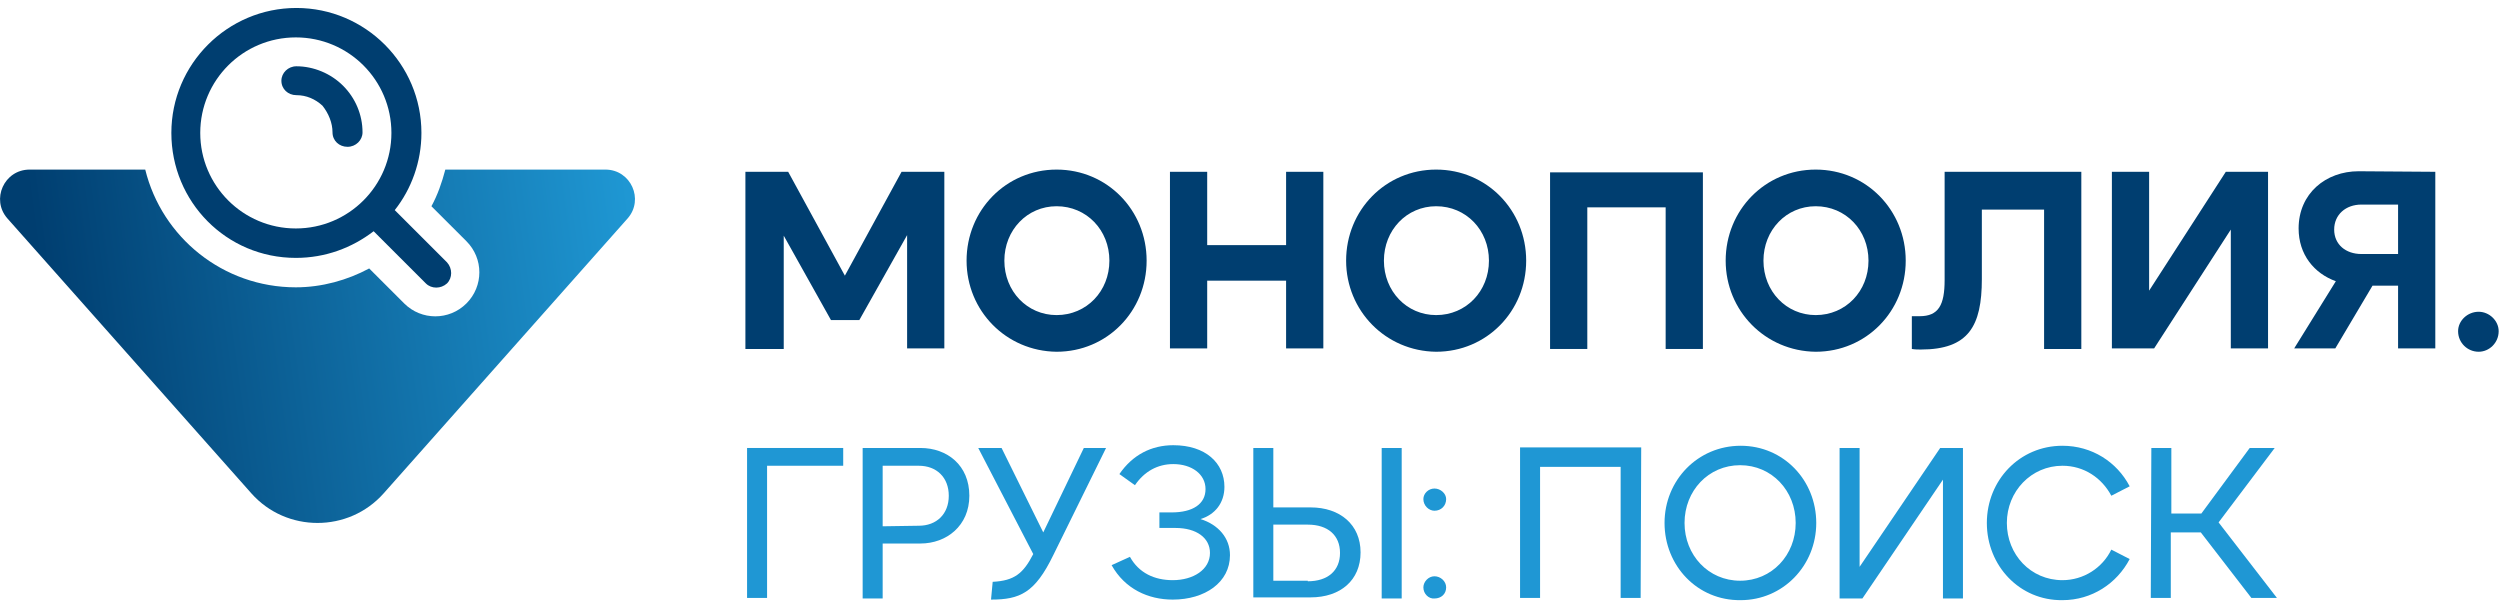
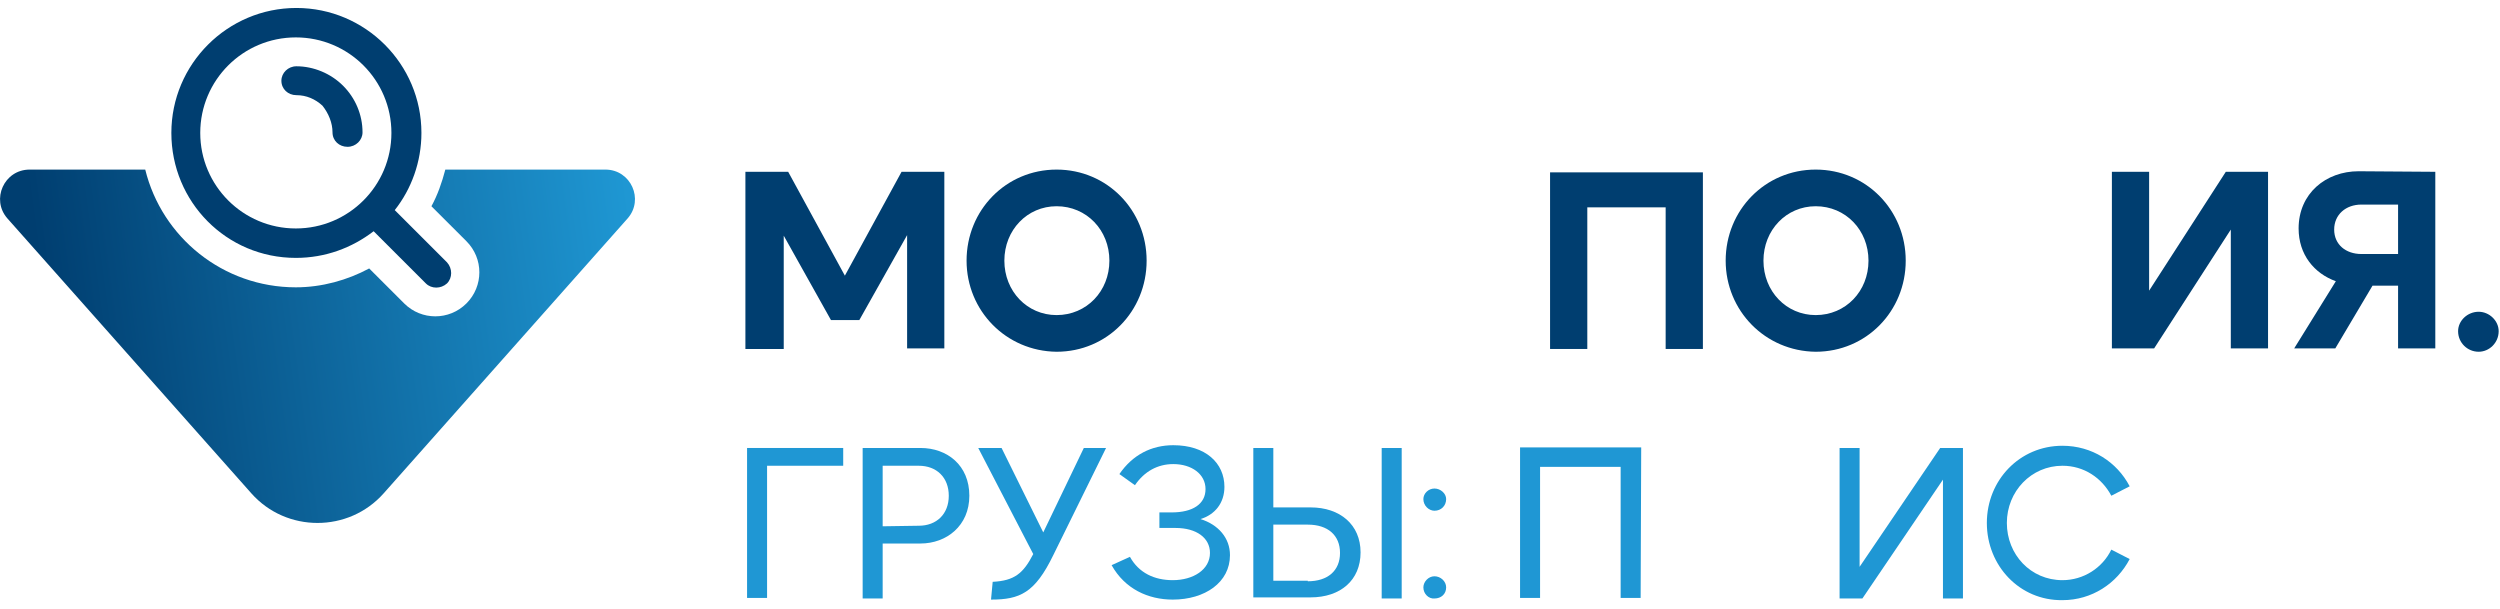
<svg xmlns="http://www.w3.org/2000/svg" width="230" height="56" viewBox="0 0 230 56" fill="none">
  <path fill-rule="evenodd" clip-rule="evenodd" d="M13.362 15.602H2.728C0.376 15.602 -0.851 18.361 0.683 20.098L23.127 45.39C26.348 49.018 32.074 49.018 35.295 45.39L57.739 20.098C59.272 18.361 58.045 15.602 55.694 15.602H40.97C40.663 16.777 40.254 17.952 39.691 18.974L42.912 22.193C44.497 23.777 44.497 26.331 42.912 27.916C41.327 29.499 38.771 29.499 37.186 27.916L33.965 24.697C31.971 25.77 29.62 26.434 27.217 26.434C20.52 26.434 14.896 21.835 13.362 15.602Z" fill="url(#paint0_linear_625_5022)" />
  <path fill-rule="evenodd" clip-rule="evenodd" d="M27.217 21.018C32.074 21.018 36.01 17.083 36.01 12.229C36.01 7.375 32.074 3.441 27.217 3.441C22.36 3.441 18.423 7.375 18.423 12.229C18.423 17.083 22.36 21.018 27.217 21.018ZM27.217 23.726C29.927 23.726 32.38 22.806 34.374 21.273L39.18 26.076C39.691 26.587 40.561 26.587 41.123 26.076C41.634 25.565 41.634 24.697 41.123 24.134L36.317 19.331C37.851 17.39 38.771 14.886 38.771 12.229C38.771 5.894 33.608 0.733 27.268 0.733C20.928 0.733 15.765 5.894 15.765 12.229C15.765 18.565 20.826 23.726 27.217 23.726ZM30.591 12.178C30.591 12.945 31.205 13.507 31.972 13.507C32.738 13.507 33.352 12.893 33.352 12.178C33.352 10.543 32.687 9.01 31.562 7.886C30.438 6.762 28.853 6.098 27.268 6.098C26.501 6.098 25.888 6.711 25.888 7.426C25.888 8.193 26.501 8.755 27.268 8.755C28.188 8.755 29.006 9.113 29.671 9.726C30.233 10.441 30.591 11.31 30.591 12.178Z" fill="#003E70" />
  <path d="M68.73 41.214H77.575V42.849H70.571V55.01H68.73V41.214Z" fill="#1F97D4" />
  <path d="M79.364 41.214H84.681C87.135 41.214 89.18 42.798 89.18 45.608C89.18 48.368 87.084 50.003 84.681 50.003H81.205V55.061H79.364V41.214ZM84.528 48.368C86.164 48.368 87.288 47.295 87.288 45.608C87.288 43.922 86.164 42.849 84.528 42.849H81.205V48.419L84.528 48.368Z" fill="#1F97D4" />
  <path d="M101.757 41.214L96.9 51.076C95.213 54.55 93.832 55.163 91.174 55.163L91.327 53.528C93.321 53.426 94.139 52.762 95.059 50.974L89.998 41.214H92.145L95.98 48.981L99.712 41.214H101.757Z" fill="#1F97D4" />
  <path d="M113.158 51.076C113.158 53.58 110.857 55.163 107.892 55.163C105.643 55.163 103.495 54.193 102.268 51.995L103.955 51.229C104.773 52.711 106.205 53.375 107.892 53.375C109.784 53.375 111.317 52.404 111.317 50.871C111.317 49.492 110.09 48.572 108.148 48.572H106.665V47.142H107.79C109.732 47.142 110.908 46.375 110.908 44.995C110.908 43.616 109.63 42.696 107.943 42.696C106.512 42.696 105.285 43.361 104.415 44.638L102.984 43.616C104.211 41.828 105.949 40.959 107.943 40.959C110.908 40.959 112.647 42.594 112.647 44.791C112.647 46.273 111.778 47.346 110.448 47.755C112.084 48.266 113.158 49.492 113.158 51.076Z" fill="#1F97D4" />
  <path d="M115.305 41.214H117.146V46.681H120.571C123.281 46.681 125.172 48.266 125.172 50.82C125.172 53.375 123.332 54.959 120.571 54.959H115.305V41.214ZM120.316 53.477C122.156 53.477 123.281 52.506 123.281 50.871C123.281 49.236 122.156 48.266 120.316 48.266H117.146V53.426H120.316V53.477ZM127.115 41.214H128.956V55.061H127.115V41.214Z" fill="#1F97D4" />
  <path d="M130.95 45.915C130.95 45.404 131.41 44.944 131.972 44.944C132.535 44.944 133.046 45.404 133.046 45.915C133.046 46.528 132.586 46.988 131.972 46.988C131.461 46.988 130.95 46.528 130.95 45.915ZM130.95 54.039C130.95 53.528 131.41 53.017 131.972 53.017C132.535 53.017 133.046 53.477 133.046 54.039C133.046 54.652 132.586 55.061 131.972 55.061C131.461 55.112 130.95 54.652 130.95 54.039Z" fill="#1F97D4" />
  <path d="M150.939 55.01H149.099V42.951H141.686V55.01H139.845V41.163H150.991L150.939 55.01Z" fill="#1F97D4" />
-   <path d="M153.138 48.112C153.138 44.178 156.205 41.01 160.142 41.01C164.079 41.01 167.095 44.178 167.095 48.112C167.095 52.046 164.027 55.214 160.142 55.214C156.154 55.265 153.138 52.046 153.138 48.112ZM165.203 48.112C165.203 45.148 163.005 42.798 160.091 42.798C157.177 42.798 154.978 45.148 154.978 48.112C154.978 51.075 157.177 53.426 160.091 53.426C163.005 53.426 165.203 51.075 165.203 48.112Z" fill="#1F97D4" />
  <path d="M169.242 41.214H171.083V52.149L178.496 41.214H180.592V55.061H178.752V44.127L171.339 55.061H169.242V41.214Z" fill="#1F97D4" />
  <path d="M182.79 48.112C182.79 44.178 185.807 41.01 189.743 41.01C192.453 41.01 194.754 42.492 195.93 44.74L194.242 45.608C193.373 43.973 191.737 42.849 189.743 42.849C186.88 42.849 184.631 45.2 184.631 48.112C184.631 51.024 186.829 53.375 189.743 53.375C191.686 53.375 193.424 52.251 194.242 50.565L195.93 51.433C194.754 53.681 192.453 55.214 189.743 55.214C185.807 55.265 182.79 52.046 182.79 48.112Z" fill="#1F97D4" />
-   <path d="M197.924 41.214H199.764V47.244H202.525L206.973 41.214H209.273L204.11 48.061L209.478 55.01H207.126L202.474 48.981H199.713V55.01H197.872L197.924 41.214Z" fill="#1F97D4" />
  <path d="M68.577 15.806H72.513L77.728 25.361L82.943 15.806H86.879V32.054H83.454V21.631L79.057 29.448H76.45L72.104 21.682V32.105H68.577V15.806Z" fill="#003E70" />
  <path d="M88.925 23.981C88.925 19.331 92.554 15.602 97.207 15.602C101.859 15.602 105.489 19.331 105.489 23.981C105.489 28.631 101.859 32.361 97.207 32.361C92.554 32.31 88.925 28.58 88.925 23.981ZM102.064 23.981C102.064 21.171 99.968 18.974 97.207 18.974C94.497 18.974 92.401 21.171 92.401 23.981C92.401 26.791 94.497 28.988 97.207 28.988C99.968 28.988 102.064 26.791 102.064 23.981Z" fill="#003E70" />
-   <path d="M107.636 15.806H111.062V22.551H118.321V15.806H121.747V32.054H118.321V25.821H111.062V32.054H107.636V15.806Z" fill="#003E70" />
-   <path d="M123.843 23.981C123.843 19.331 127.473 15.602 132.126 15.602C136.778 15.602 140.408 19.331 140.408 23.981C140.408 28.631 136.778 32.361 132.126 32.361C127.473 32.31 123.843 28.58 123.843 23.981ZM136.983 23.981C136.983 21.171 134.886 18.974 132.126 18.974C129.416 18.974 127.32 21.171 127.32 23.981C127.32 26.791 129.416 28.988 132.126 28.988C134.886 28.988 136.983 26.791 136.983 23.981Z" fill="#003E70" />
  <path d="M156.666 32.105H153.24V19.076H146.032V32.105H142.606V15.857H156.666V32.105Z" fill="#003E70" />
  <path d="M158.762 23.981C158.762 19.331 162.392 15.602 167.044 15.602C171.696 15.602 175.326 19.331 175.326 23.981C175.326 28.631 171.696 32.361 167.044 32.361C162.392 32.31 158.762 28.58 158.762 23.981ZM171.901 23.981C171.901 21.171 169.805 18.974 167.044 18.974C164.334 18.974 162.238 21.171 162.238 23.981C162.238 26.791 164.334 28.988 167.044 28.988C169.805 28.988 171.901 26.791 171.901 23.981Z" fill="#003E70" />
-   <path d="M191.482 32.105H188.056V19.281H182.33V25.668C182.33 30.011 181.103 32.157 176.707 32.157C176.451 32.157 176.195 32.157 175.889 32.105V29.091C176.144 29.091 176.4 29.091 176.604 29.091C178.343 29.091 178.905 28.069 178.905 25.77V15.806H191.482V32.105Z" fill="#003E70" />
  <path d="M194.294 15.806H197.719V26.741L204.774 15.806H208.66V32.054H205.234V21.12L198.179 32.054H194.294V15.806Z" fill="#003E70" />
  <path d="M224.048 15.806V32.055H220.623V26.281H218.271L214.846 32.055H211.063L214.897 25.872C212.903 25.157 211.472 23.42 211.472 21.018C211.472 17.799 213.977 15.755 216.993 15.755L224.048 15.806ZM220.623 18.821H217.249C215.817 18.821 214.744 19.741 214.744 21.12C214.744 22.5 215.817 23.369 217.249 23.369H220.623V18.821Z" fill="#003E70" />
  <path d="M226.145 30.47C226.145 29.499 227.014 28.682 228.036 28.682C229.008 28.682 229.877 29.499 229.877 30.47C229.877 31.543 229.008 32.361 228.036 32.361C227.014 32.361 226.145 31.543 226.145 30.47Z" fill="#003E70" />
  <defs>
    <linearGradient id="paint0_linear_625_5022" x1="58.418" y1="18.386" x2="3.737" y2="25.854" gradientUnits="userSpaceOnUse">
      <stop stop-color="#1F98D4" />
      <stop offset="1" stop-color="#003E70" />
    </linearGradient>
  </defs>
</svg>